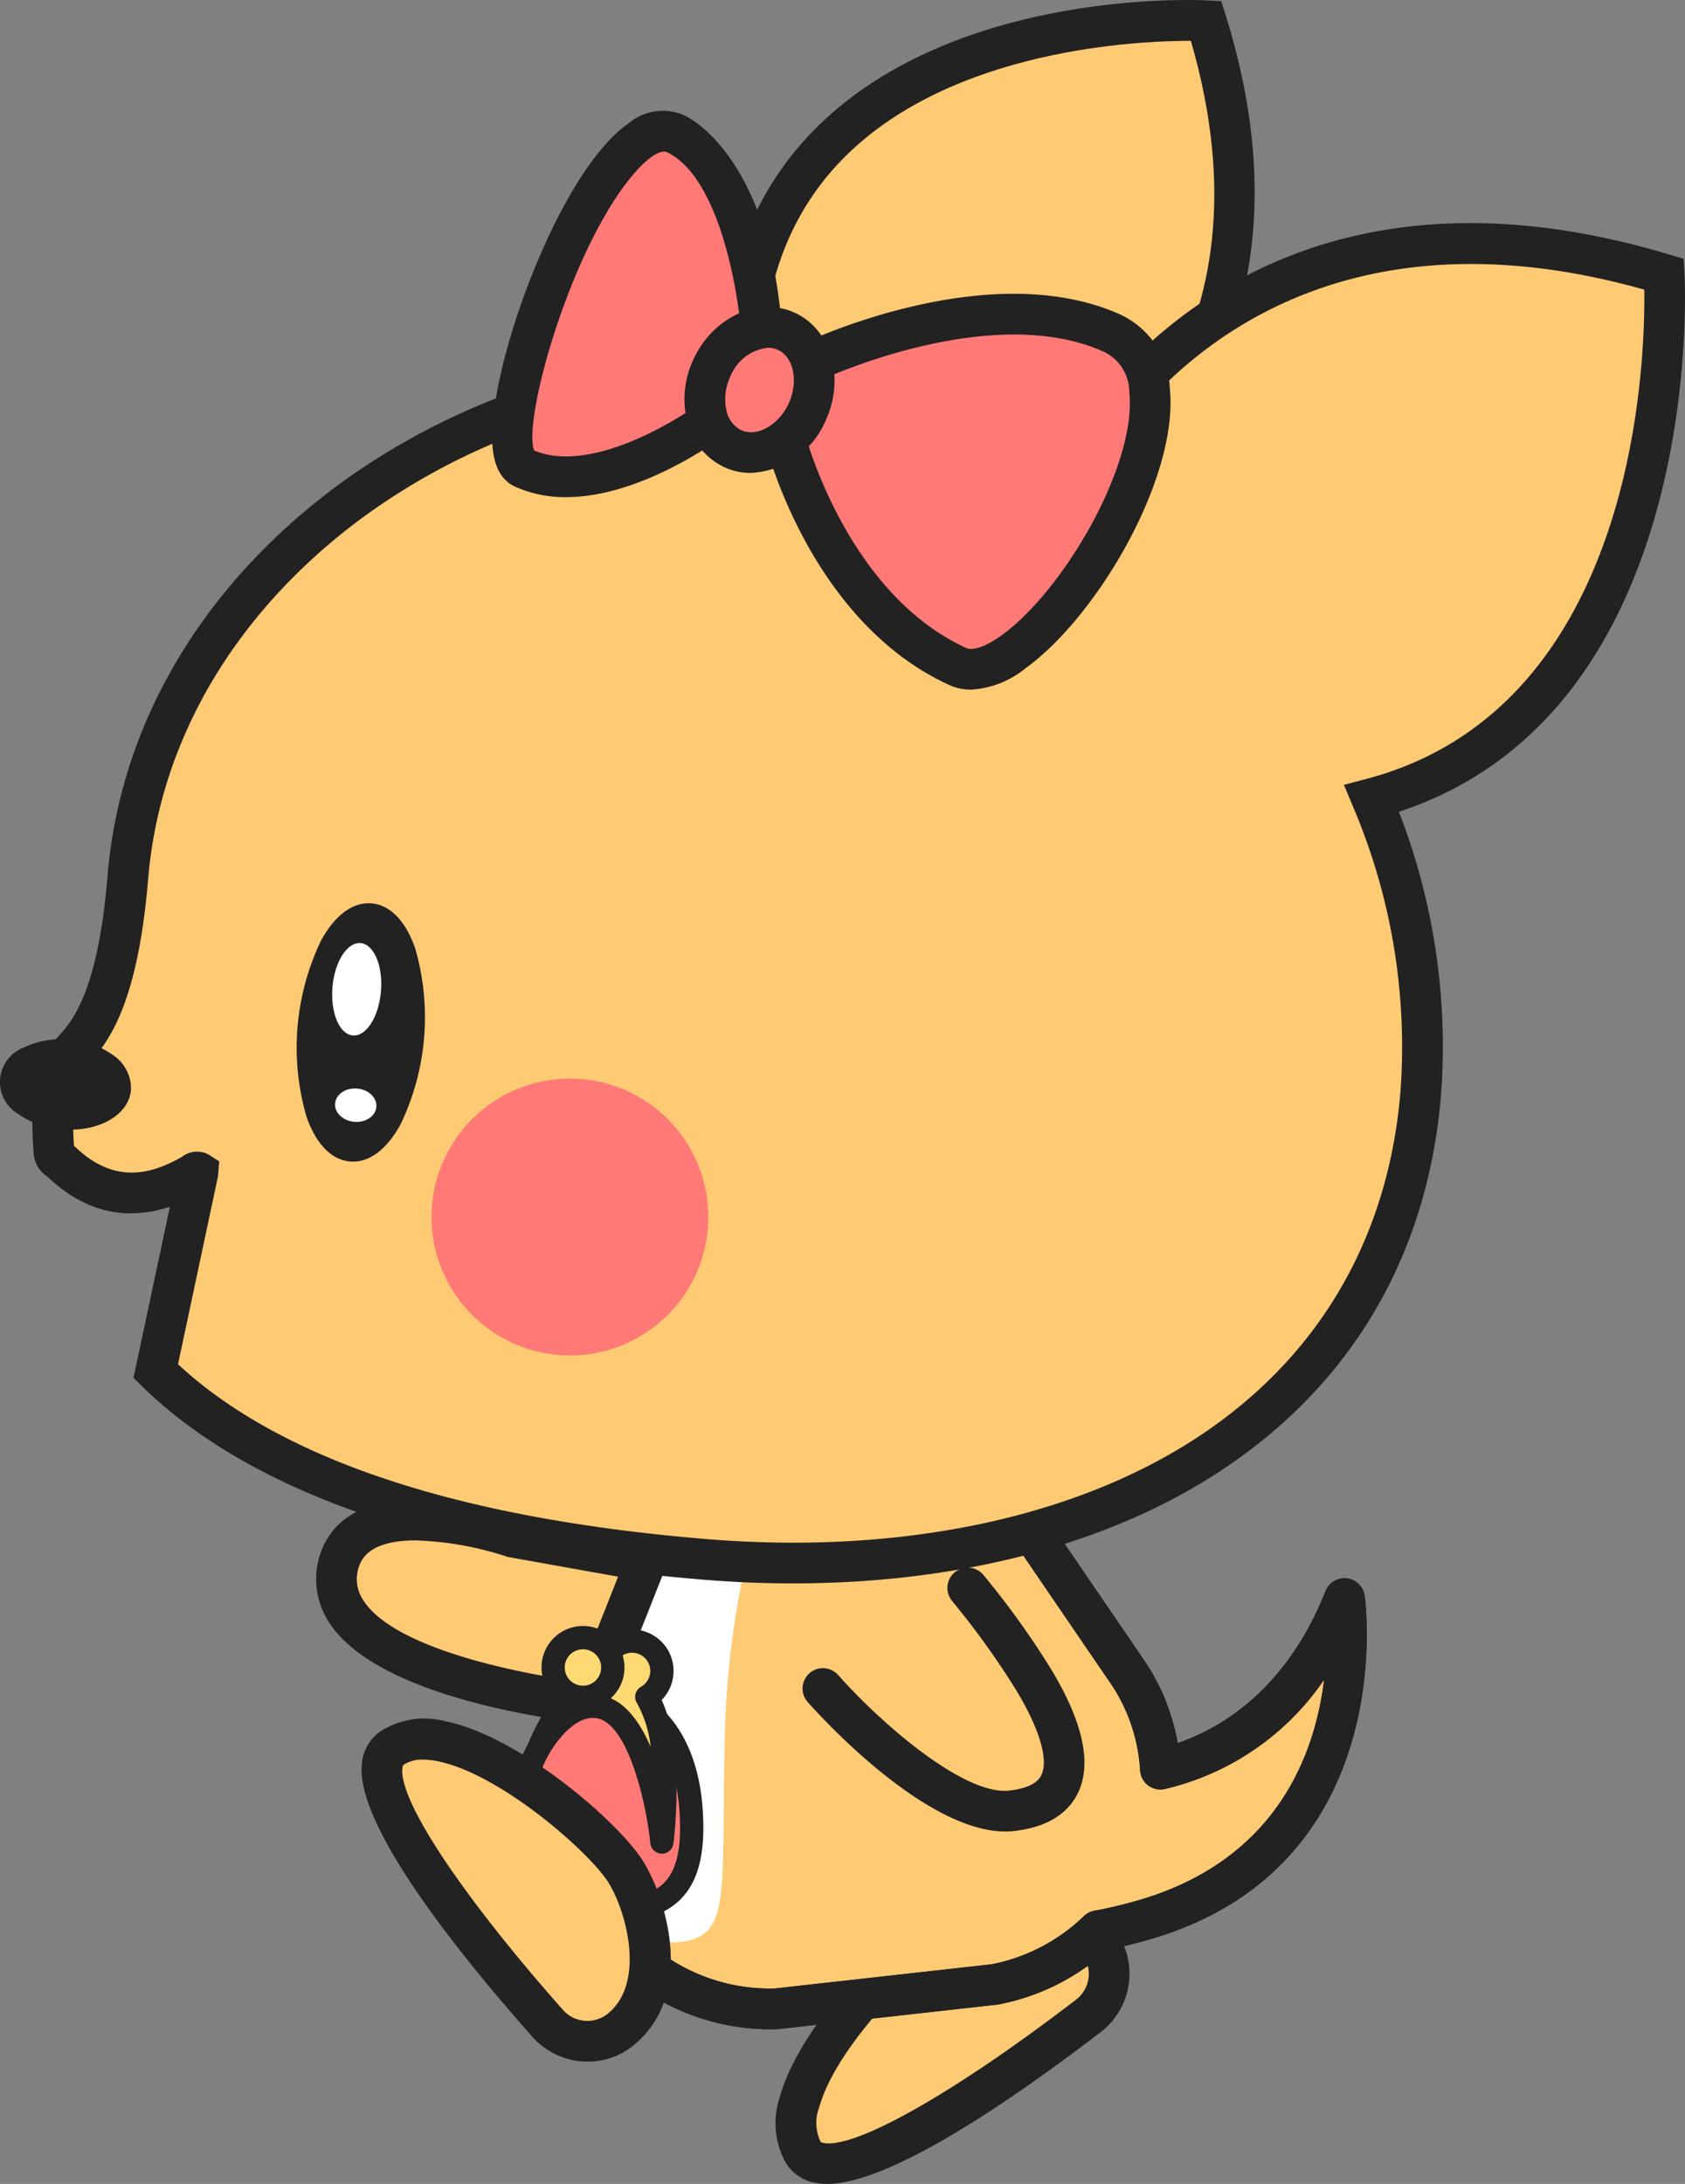
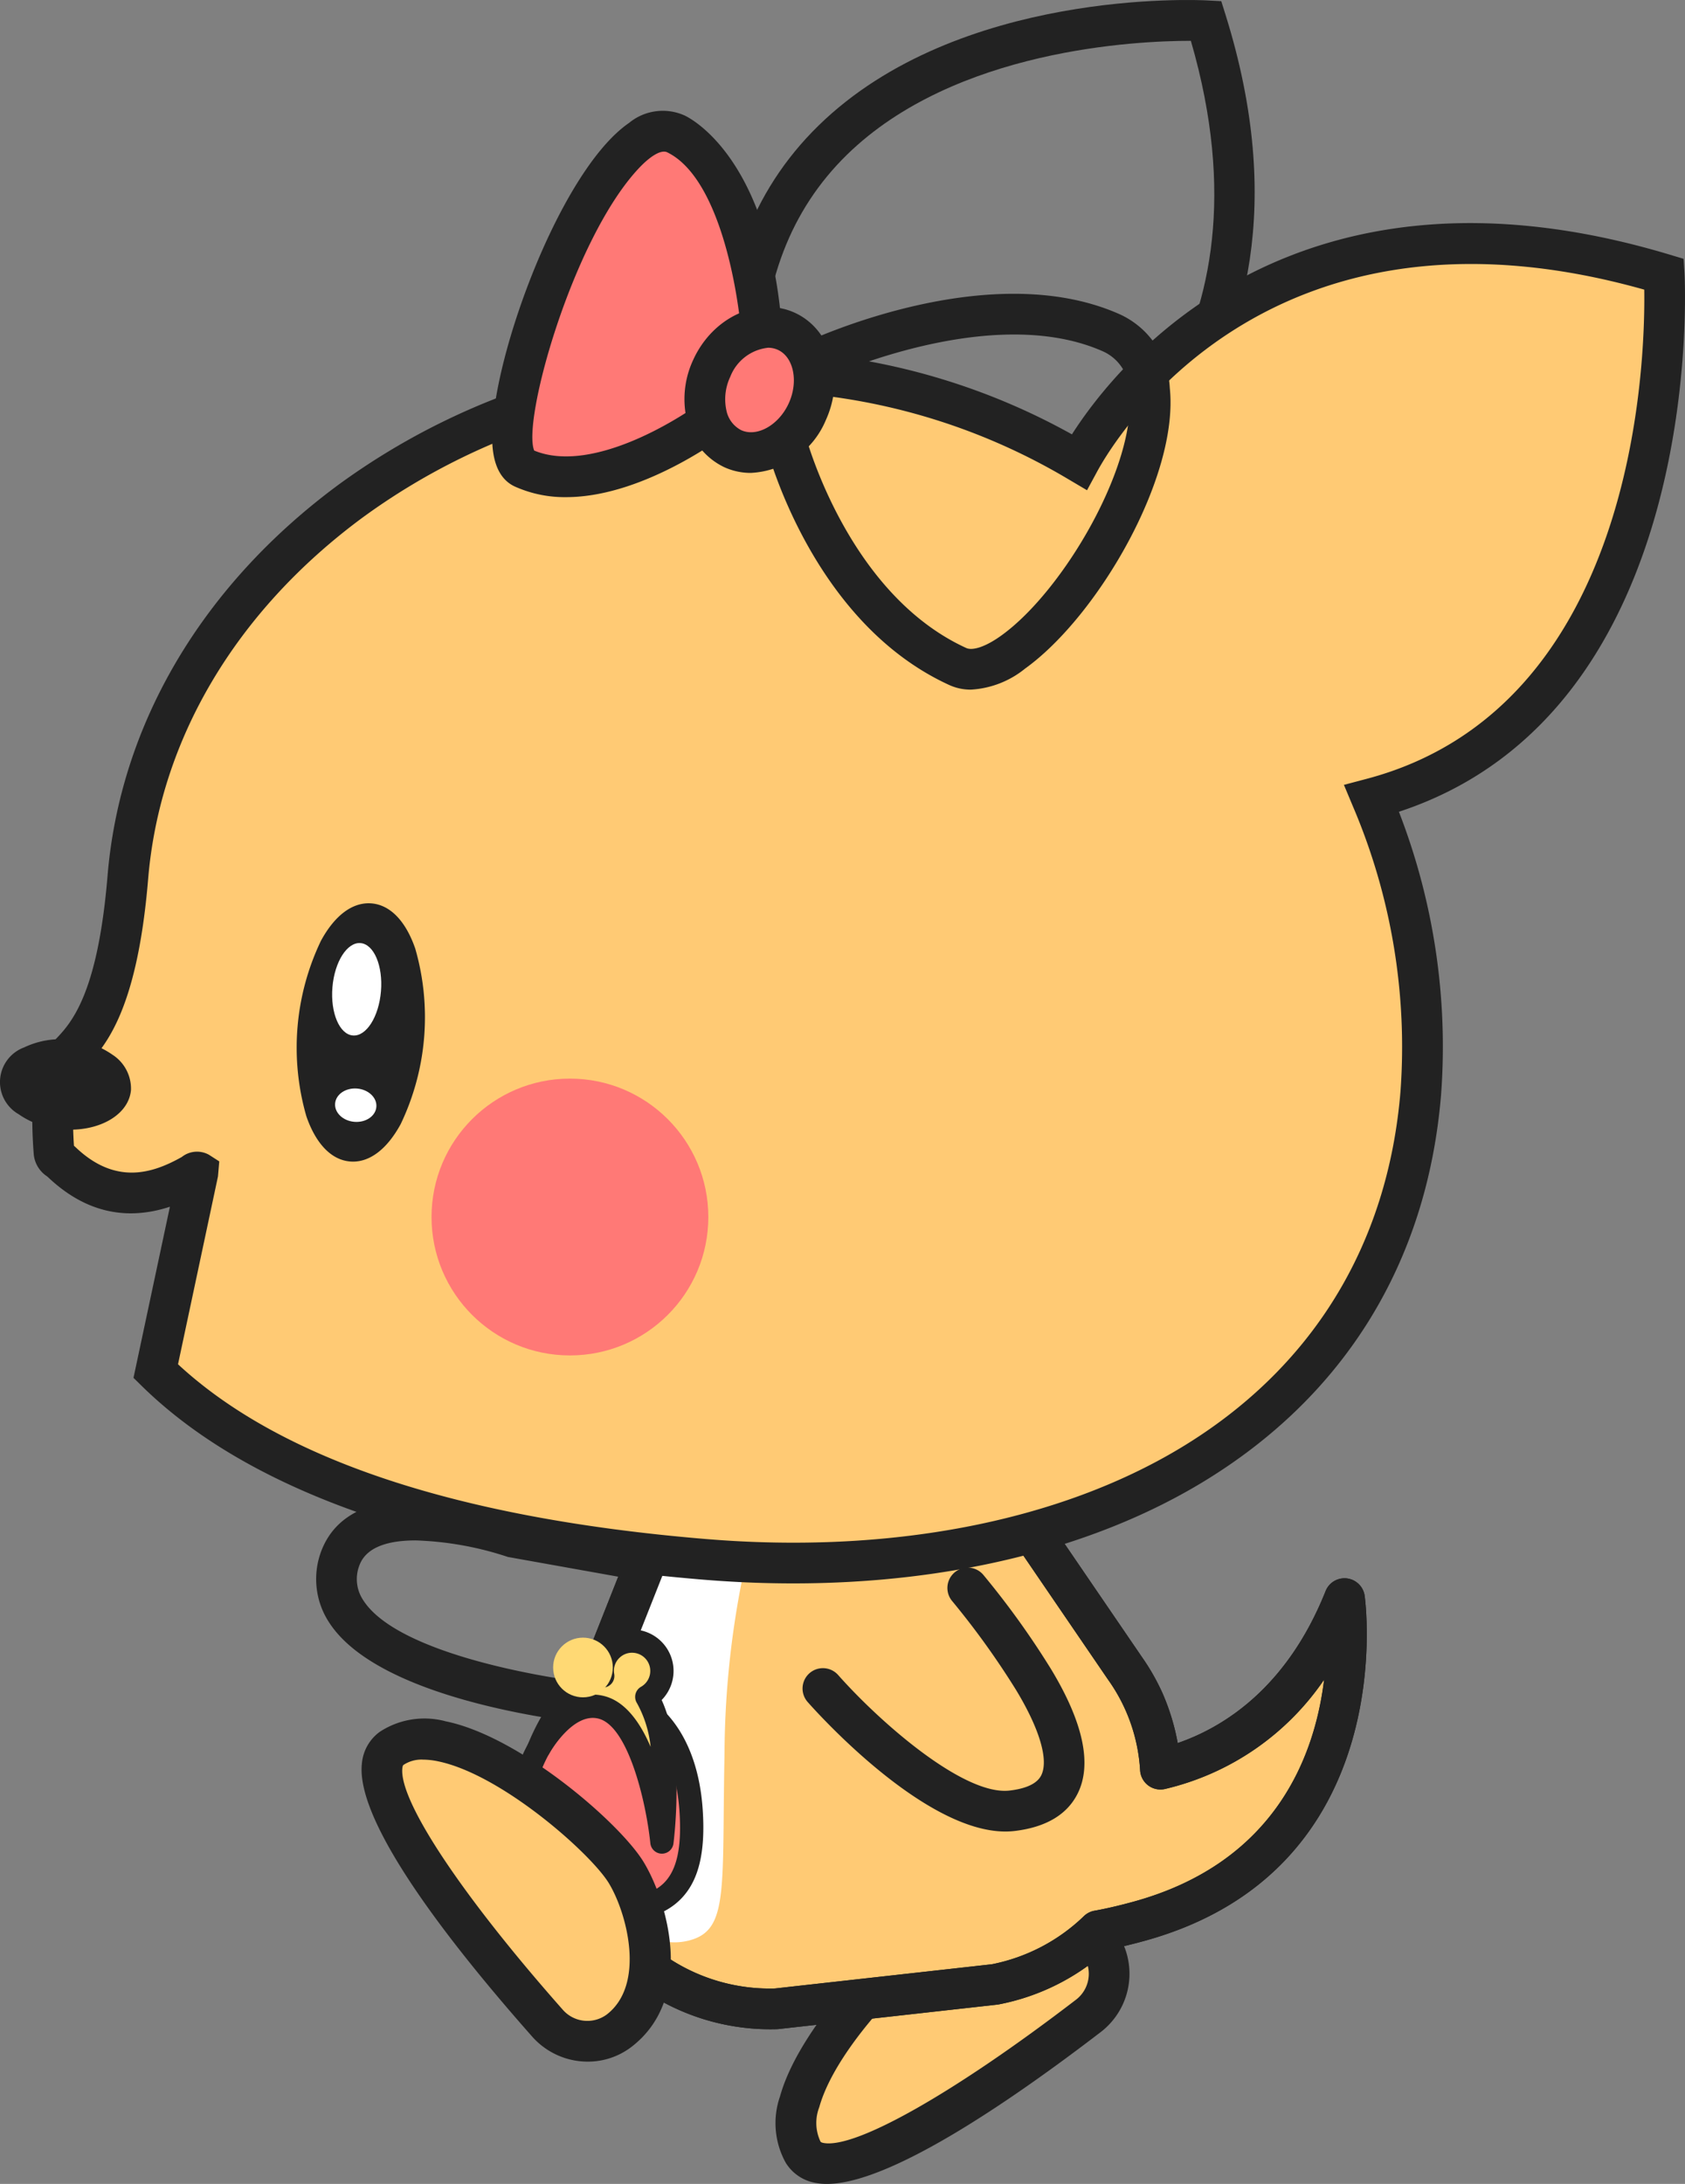
<svg xmlns="http://www.w3.org/2000/svg" viewBox="0 0 144.84 187.706">
  <rect x="0" y="0" width="144.84" height="187.706" fill="#808080" stroke="none" />
  <g id="レイヤー_2" data-name="レイヤー 2">
    <g id="ぽけこ">
      <g id="横">
        <path d="M94.606,167.162a4.56,4.56,0,0,1-1.077,6.12c-6.105,4.682-21.799,16.079-24.491,11.699-3.355-5.46,8.169-17.346,12.053-19.359C84.247,163.987,91.532,162.555,94.606,167.162Z" fill="#ffca74" />
        <path d="M71.077,187.706a5.039,5.039,0,0,1-.918-.079,3.763,3.763,0,0,1-2.612-1.729,7.017,7.017,0,0,1-.496-5.723c1.732-6.24,9.73-14.29,13.234-16.106,3.482-1.804,11.92-3.658,15.776,2.123h0a6.312,6.312,0,0,1-1.468,8.48C86.696,180.727,76.432,187.705,71.077,187.706Zm16.714-21.89a13.87,13.87,0,0,0-5.896,1.36c-2.649,1.373-9.976,8.543-11.472,13.935a3.739,3.739,0,0,0,.105,2.954c.016.026.049.081.266.121,2.753.508,11.266-4.314,21.669-12.292a2.804,2.804,0,0,0,.686-3.76h0C92.003,166.414,89.925,165.816,87.791,165.816Z" fill="#222" />
-         <path d="M51.747,146.516s-26.146-2.41-22.463-12.663c2.346-6.015,14.941-1.689,14.941-1.689l14.877,2.635Z" fill="#ffca74" />
        <path d="M52.657,148.357l-1.071-.099c-1.923-.177-18.916-1.932-23.32-8.848a6.796,6.796,0,0,1-.63-6.149c2.817-7.224,15.06-3.456,17.024-2.797l17.304,3.065ZM35.724,132.397c-2.244,0-4.195.516-4.81,2.092a3.258,3.258,0,0,0,.305,3.041c2.757,4.332,14.239,6.502,19.626,7.131l5.393-8.592-12.581-2.25A27.848,27.848,0,0,0,35.724,132.397Z" fill="#222" />
        <path d="M115.57,137.402c-4.178,10.478-11.507,13.68-15.822,14.656a16.645,16.645,0,0,0-3.044-8.661l-9.053-13.256L71.97,128.957l-.025-.226-.585.179-.61-.046.025.226L55.74,133.702l-5.909,14.925a17.431,17.431,0,0,0-.958,3.135,17.648,17.648,0,0,0,17.85,20.894l18.8-2.098a17.489,17.489,0,0,0,8.864-4.61c1.024-.182,2.193-.45,3.531-.818C118.864,159.359,115.57,137.402,115.57,137.402Z" fill="#ffca74" />
        <path d="M66.205,174.413a19.398,19.398,0,0,1-19.051-22.979,18.972,18.972,0,0,1,1.05-3.451l5.909-14.925a1.749,1.749,0,0,1,1.114-1.029l14.257-4.374.005-.005a1.733,1.733,0,0,1,1.392-.531l.282.021.27-.083a1.747,1.747,0,0,1,1.473.21l.007.005,14.871,1.123a1.75,1.75,0,0,1,1.313.758l9.053,13.256a18.891,18.891,0,0,1,1.785,3.135,19.217,19.217,0,0,1,1.299,4.271c3.88-1.336,9.371-4.685,12.712-13.063a1.75,1.75,0,0,1,3.356.388c.036.235,3.267,23.562-18.917,29.675-1.135.313-2.198.567-3.169.757a19.306,19.306,0,0,1-9.354,4.702c-.047.009-.095.017-.143.022L66.917,174.395c-.047.005-.096.009-.144.01C66.584,174.411,66.394,174.413,66.205,174.413Zm-9.147-39.285L51.458,149.271a15.358,15.358,0,0,0,2.667,16.064,15.799,15.799,0,0,0,12.478,5.573l18.653-2.081a15.799,15.799,0,0,0,7.914-4.136,1.748,1.748,0,0,1,.911-.466c1.001-.179,2.136-.442,3.373-.783,12.242-3.374,15.581-12.619,16.363-19.075a22.864,22.864,0,0,1-13.682,9.396,1.75,1.75,0,0,1-2.132-1.591,14.903,14.903,0,0,0-2.743-7.79l-8.579-12.562-14.842-1.121a1.744,1.744,0,0,1-.284-.045,1.743,1.743,0,0,1-.267.106Z" fill="#222" />
        <path d="M51.288,165.527c-2.457-1.778-3.946-5.934-1.413-16.366a69.135,69.135,0,0,1,2.113-6.999l3.318-9.262,1.754.227,5.339.69,1.754.227-.11.503A78.547,78.547,0,0,0,62.278,150.587q-.003.282-.008.564c-.203,10.733.301,14.374-2.528,15.469a4.953,4.953,0,0,1-2.462.272l-3.68-.476A4.952,4.952,0,0,1,51.288,165.527Z" fill="#fff" />
        <path d="M66.205,174.413a19.398,19.398,0,0,1-19.051-22.979,18.972,18.972,0,0,1,1.05-3.451l5.909-14.925a1.749,1.749,0,0,1,1.114-1.029l14.257-4.374.005-.005a1.733,1.733,0,0,1,1.392-.531l.282.021.27-.083a1.747,1.747,0,0,1,1.473.21l.007.005,14.871,1.123a1.75,1.75,0,0,1,1.313.758l9.053,13.256a18.891,18.891,0,0,1,1.785,3.135,19.217,19.217,0,0,1,1.299,4.271c3.88-1.336,9.371-4.685,12.712-13.063a1.75,1.75,0,0,1,3.356.388c.036.235,3.267,23.562-18.917,29.675-1.135.313-2.198.567-3.169.757a19.306,19.306,0,0,1-9.354,4.702c-.047.009-.095.017-.143.022L66.917,174.395c-.047.005-.096.009-.144.01C66.584,174.411,66.394,174.413,66.205,174.413Zm-9.147-39.285L51.458,149.271a15.358,15.358,0,0,0,2.667,16.064,15.799,15.799,0,0,0,12.478,5.573l18.653-2.081a15.799,15.799,0,0,0,7.914-4.136,1.748,1.748,0,0,1,.911-.466c1.001-.179,2.136-.442,3.373-.783,12.242-3.374,15.581-12.619,16.363-19.075a22.864,22.864,0,0,1-13.682,9.396,1.75,1.75,0,0,1-2.132-1.591,14.903,14.903,0,0,0-2.743-7.79l-8.579-12.562-14.842-1.121a1.744,1.744,0,0,1-.284-.045,1.743,1.743,0,0,1-.267.106Z" fill="#222" />
-         <path d="M89.948,45.751S113.625,33.57,103.672,1.784c0,0-40.878-2.169-39.884,31.64Z" fill="#ffca74" />
        <path d="M89.982,47.702,62.071,34.548l-.031-1.074c-.276-9.388,2.524-17.02,8.323-22.684C82.389-.956,102.898-.011,103.765.036l1.214.064.363,1.16c10.274,32.812-14.344,45.918-14.593,46.046ZM65.521,32.305l24.352,11.476c3.786-2.291,20.145-13.939,12.492-40.272h-.043c-4.53,0-20.212.69-29.524,9.796C67.951,18.044,65.506,24.432,65.521,32.305Z" fill="#222" />
        <path d="M143.048,23.57C108.164,13.068,94.066,37.3,92.765,39.705A55.709,55.709,0,0,0,68.989,32.06C40.435,29.689,13.147,49.426,10.989,75.416,9.676,91.234,4.92,89.726,4.661,92.839a37.784,37.784,0,0,0-.011,6.269c.031.379.396.529.671.791,5.964,5.665,11.746.36,11.704.853L13.387,117.849c10.008,9.836,27.476,14.539,47.136,16.172,31.965,2.654,59.18-10.87,61.603-40.047a54.183,54.183,0,0,0-4.215-25.337C145.464,61.352,143.048,23.57,143.048,23.57Z" fill="#ffca74" />
        <path d="M68.185,136.092q-3.844.001-7.807-.327c-22.655-1.881-38.878-7.489-48.218-16.668l-.685-.673,3.13-14.706c-3.851,1.265-7.37.412-10.489-2.551-.031-.028-.066-.053-.101-.08a2.553,2.553,0,0,1-1.11-1.834,39.823,39.823,0,0,1,.011-6.559,5.08,5.08,0,0,1,1.77-3.271C6.071,87.995,8.387,85.605,9.245,75.271c1.08-13.002,8.113-24.926,19.805-33.575A59.993,59.993,0,0,1,69.134,30.316,57.001,57.001,0,0,1,92.141,37.333c3.917-6.124,19.085-25.17,51.411-15.438l1.164.351.078,1.213c.024.383,2.079,37.568-24.546,46.311a55.805,55.805,0,0,1,3.622,24.349c-1.196,14.402-8.307,25.922-20.563,33.314C93.915,133.098,81.651,136.092,68.185,136.092ZM15.302,117.258c8.854,8.203,24.109,13.254,45.366,15.019,15.775,1.31,30.276-1.476,40.831-7.841,11.254-6.788,17.784-17.372,18.883-30.607a52.653,52.653,0,0,0-4.085-24.517l-.776-1.854,1.943-.514c23.122-6.113,23.967-35.668,23.874-42.05C108.808,15.732,95.706,37.944,94.304,40.538l-.865,1.599-1.564-.924a53.718,53.718,0,0,0-23.031-7.407A56.391,56.391,0,0,0,31.131,44.51C20.262,52.55,13.728,63.578,12.733,75.561,11.771,87.142,8.91,90.095,7.2,91.859c-.667.688-.771.835-.795,1.125a36.493,36.493,0,0,0-.048,5.495c.058.048.114.098.169.15,3.473,3.299,6.688,2.168,9.098.814a2.108,2.108,0,0,1,2.337-.192l.886.569-.111,1.295Z" fill="#222" />
        <path d="M59.4,155.546c-.404-5.788-3.156-8.697-5.744-9.454a2.989,2.989,0,0,0-.783-.175c-.045-.003-.092,0-.137-.002-.045-.004-.091-.014-.136-.017a2.989,2.989,0,0,0-.799.063c-2.669.386-5.802,2.881-7.015,8.554-1.188,5.556-.15,9.031,6.437,9.617.031.003.059.01.09.012.047.003.091.005.137.008.046.004.09.008.137.012.032.002.06-.001.091.001C58.28,164.509,59.796,161.214,59.4,155.546Z" fill="#ff7976" />
-         <path d="M52.584,165.188q-.465,0-.959-.026l-.214-.011-.022-1.003-.148.993c-.05-.004-.093-.01-.135-.017-3.153-.28-5.298-1.229-6.531-2.898-1.301-1.763-1.544-4.279-.766-7.92,1.333-6.238,4.929-8.912,7.85-9.335a3.751,3.751,0,0,1,1.013-.071l.159.019a.691.691,0,0,1,.109,0,4.023,4.023,0,0,1,1.048.229c2.783.813,5.967,3.965,6.411,10.329h0c.259,3.714-.335,6.172-1.871,7.735C57.223,164.538,55.273,165.188,52.584,165.188Zm-.159-18.296a2.199,2.199,0,0,0-.429.049c-2.307.335-5.115,2.549-6.233,7.783-.65,3.04-.517,5.047.419,6.315.872,1.182,2.549,1.868,5.127,2.097l.223.019-.028,1.002.153-.991c2.651.135,4.413-.309,5.442-1.356,1.105-1.125,1.519-3.092,1.302-6.193h0c-.373-5.339-2.841-7.925-5.027-8.564a2.236,2.236,0,0,0-.572-.137l-.274-.018C52.495,146.894,52.461,146.893,52.425,146.893Z" fill="#222" />
+         <path d="M52.584,165.188q-.465,0-.959-.026l-.214-.011-.022-1.003-.148.993c-.05-.004-.093-.01-.135-.017-3.153-.28-5.298-1.229-6.531-2.898-1.301-1.763-1.544-4.279-.766-7.92,1.333-6.238,4.929-8.912,7.85-9.335a3.751,3.751,0,0,1,1.013-.071l.159.019a.691.691,0,0,1,.109,0,4.023,4.023,0,0,1,1.048.229c2.783.813,5.967,3.965,6.411,10.329h0c.259,3.714-.335,6.172-1.871,7.735C57.223,164.538,55.273,165.188,52.584,165.188m-.159-18.296a2.199,2.199,0,0,0-.429.049c-2.307.335-5.115,2.549-6.233,7.783-.65,3.04-.517,5.047.419,6.315.872,1.182,2.549,1.868,5.127,2.097l.223.019-.028,1.002.153-.991c2.651.135,4.413-.309,5.442-1.356,1.105-1.125,1.519-3.092,1.302-6.193h0c-.373-5.339-2.841-7.925-5.027-8.564a2.236,2.236,0,0,0-.572-.137l-.274-.018C52.495,146.894,52.461,146.893,52.425,146.893Z" fill="#222" />
        <path d="M55.597,145.847a2.581,2.581,0,1,0-3.786-1.8c-3.265.508-5.481,6.195-5.481,6.195s2.35-4.348,5.437-3.476c4.043,1.142,5.13,11.556,5.13,11.556S58.011,149.697,55.597,145.847Z" fill="#ffd974" />
        <path d="M56.898,159.322h-.012a1.001,1.001,0,0,1-.983-.896c-.395-3.766-1.941-10.001-4.407-10.698-2.239-.634-4.267,2.954-4.287,2.991a1,1,0,0,1-1.811-.84c.228-.585,2.176-5.366,5.384-6.586a3.565,3.565,0,1,1,6.093,2.822c2.016,4.333,1.059,11.991,1.014,12.335A1,1,0,0,1,56.898,159.322Zm-5.967-13.675a4.057,4.057,0,0,1,1.109.156c1.751.495,3.003,2.272,3.887,4.337a9.852,9.852,0,0,0-1.177-3.762,1,1,0,0,1,.353-1.401,1.564,1.564,0,0,0-.66-2.921,1.536,1.536,0,0,0-1.136.379,1.554,1.554,0,0,0-.535,1.072,1.573,1.573,0,0,0,.025.373,1,1,0,0,1-.832,1.156,3.059,3.059,0,0,0-1.35.624Q50.771,145.647,50.931,145.647Z" fill="#222" />
        <circle cx="50.112" cy="143.319" r="2.565" fill="#ffd974" />
-         <path d="M50.117,146.884c-.085,0-.17-.003-.256-.009a3.566,3.566,0,1,1,.256.009Zm-.006-5.13a1.565,1.565,0,1,0,.111.004C50.186,141.756,50.149,141.754,50.112,141.754Z" fill="#222" />
        <ellipse cx="5.634" cy="93.209" rx="2.87" ry="4.644" transform="translate(-87.722 91.112) rotate(-85.254)" fill="#222" />
        <path d="M6.028,97.096q-.352,0-.713-.03a7.333,7.333,0,0,1-3.715-1.302,3.178,3.178,0,0,1,.477-5.741,7.346,7.346,0,0,1,3.879-.671,7.333,7.333,0,0,1,3.714,1.302A3.471,3.471,0,0,1,11.259,93.677C11.093,95.673,8.853,97.096,6.028,97.096ZM5.255,91.324a5.121,5.121,0,0,0-2.272.482,1.564,1.564,0,0,0-.98,1.102,1.563,1.563,0,0,0,.785,1.248,5.398,5.398,0,0,0,2.692.917c2.069.172,3.712-.683,3.786-1.562a1.563,1.563,0,0,0-.785-1.248,5.398,5.398,0,0,0-2.692-.917C5.61,91.331,5.432,91.324,5.255,91.324Z" fill="#222" />
        <circle cx="48.99" cy="104.602" r="11.896" fill="#ff7976" />
        <ellipse cx="31.015" cy="88.738" rx="10.13" ry="4.459" transform="translate(-59.985 112.304) rotate(-85.254)" fill="#222" />
        <path d="M30.346,99.84c-.084,0-.168-.004-.253-.011-1.606-.133-2.941-1.514-3.759-3.888A21.276,21.276,0,0,1,27.587,80.861c1.198-2.206,2.737-3.347,4.349-3.215,1.606.133,2.941,1.514,3.759,3.888a21.271,21.271,0,0,1-1.252,15.08C33.307,98.705,31.862,99.84,30.346,99.84Zm1.343-20.204c-.729,0-1.6.806-2.346,2.18a19.32,19.32,0,0,0-1.119,13.474c.528,1.533,1.289,2.485,2.034,2.547.749.069,1.652-.75,2.427-2.176a19.32,19.32,0,0,0,1.119-13.474c-.528-1.533-1.289-2.485-2.034-2.547C31.743,79.637,31.717,79.636,31.69,79.636Z" fill="#222" />
        <ellipse cx="30.661" cy="85.029" rx="3.984" ry="2.093" transform="translate(-56.613 108.549) rotate(-85.254)" fill="#fff" />
        <ellipse cx="30.579" cy="94.991" rx="1.435" ry="1.779" transform="translate(-66.617 117.605) rotate(-85.254)" fill="#fff" />
-         <path d="M69.557,31.199s15.235-7.312,25.902-2.625S88.961,60.312,82.34,57.291C71.127,52.176,67.483,37.655,67.483,37.655Z" fill="#ff7976" />
        <path d="M83.457,59.273a4.403,4.403,0,0,1-1.844-.389C69.771,53.48,65.943,38.707,65.785,38.081l-.122-.485,2.457-7.649.679-.326c.652-.313,16.089-7.604,27.363-2.649a7.363,7.363,0,0,1,4.392,6.378c.799,7.59-6.167,19.6-12.431,24.109A8.106,8.106,0,0,1,83.457,59.273ZM69.31,37.688c.723,2.434,4.54,13.806,13.757,18.011.447.204,1.474.026,3.012-1.081,5.356-3.855,11.649-14.683,10.995-20.901a3.838,3.838,0,0,0-2.319-3.541c-8.606-3.78-20.798,1.014-23.77,2.3Z" fill="#222" />
        <path d="M65.528,29.359s-.81-14.641-7.418-17.845-17.289,26.808-13.118,28.717c7.064,3.233,17.282-4.955,17.282-4.955Z" fill="#ff7976" />
        <path d="M48.657,42.729a10.462,10.462,0,0,1-4.394-.908c-1.125-.515-1.772-1.66-1.924-3.402-.551-6.323,5.583-23.617,11.727-27.849a4.567,4.567,0,0,1,4.808-.632c.771.374,7.56,4.094,8.402,19.324l.027.5L63.639,36.424l-.271.218C62.995,36.939,55.672,42.729,48.657,42.729Zm-2.738-4.003c4.822,1.993,12.183-2.451,14.993-4.607l2.835-5.155c-.313-4.121-1.94-13.713-6.401-15.876-.5-.243-1.438.297-2.503,1.448C49.213,20.619,44.859,36.165,45.919,38.726Z" fill="#222" />
        <ellipse cx="65.287" cy="33.519" rx="5.545" ry="4.51" transform="translate(7.671 78.977) rotate(-65.449)" fill="#ff7976" />
        <path d="M64.536,40.646a5.456,5.456,0,0,1-2.28-.492,5.898,5.898,0,0,1-3.192-3.954,7.956,7.956,0,0,1,.529-5.283c1.671-3.658,5.584-5.47,8.726-4.035,3.14,1.435,4.334,5.578,2.663,9.237h0A7.373,7.373,0,0,1,64.536,40.646ZM66.021,29.889a3.935,3.935,0,0,0-3.244,2.484,4.518,4.518,0,0,0-.326,2.948,2.445,2.445,0,0,0,1.259,1.651c1.363.622,3.234-.434,4.088-2.305.855-1.871.427-3.978-.934-4.599A2.021,2.021,0,0,0,66.021,29.889Z" fill="#222" />
        <path d="M70.736,145.127s9.976,11.275,16.295,10.504,4.905-6.148,1.829-11.246a70.674,70.674,0,0,0-5.684-7.913" fill="#ffca74" />
        <path d="M86.422,157.417c-6.94,0-15.954-9.953-16.996-11.13a1.75,1.75,0,0,1,2.621-2.32c3.625,4.093,10.854,10.423,14.772,9.926,1.445-.176,2.35-.62,2.69-1.318.639-1.311-.144-3.966-2.147-7.286a69.362,69.362,0,0,0-5.523-7.688,1.75,1.75,0,0,1,2.674-2.258,71.742,71.742,0,0,1,5.846,8.138c2.744,4.547,3.517,8.123,2.297,10.627-.894,1.834-2.715,2.931-5.413,3.26A6.823,6.823,0,0,1,86.422,157.417Z" fill="#222" />
        <path d="M53.233,174.527a4.56,4.56,0,0,1-6.181-.647c-5.097-5.763-17.563-20.622-13.383-23.613,5.212-3.729,17.875,6.936,20.154,10.67C55.676,163.972,57.614,171.139,53.233,174.527Z" fill="#ffca74" />
        <path d="M50.52,177.196a6.376,6.376,0,0,1-4.779-2.157c-6.992-7.906-15.207-18.396-14.632-23.469a3.762,3.762,0,0,1,1.542-2.726,7.017,7.017,0,0,1,5.675-.895c6.347,1.292,14.935,8.708,16.991,12.076,2.043,3.347,4.484,11.634-1.014,15.885h0A6.161,6.161,0,0,1,50.52,177.196Zm-14.164-25.959a2.812,2.812,0,0,0-1.668.453c-.025.018-.076.055-.101.273-.316,2.79,5.091,10.937,13.776,20.757a2.806,2.806,0,0,0,3.799.421h0c3.349-2.589,1.731-8.731.167-11.293-1.554-2.546-9.218-9.353-14.702-10.47A6.392,6.392,0,0,0,36.356,151.238Z" fill="#222" />
      </g>
    </g>
  </g>
</svg>